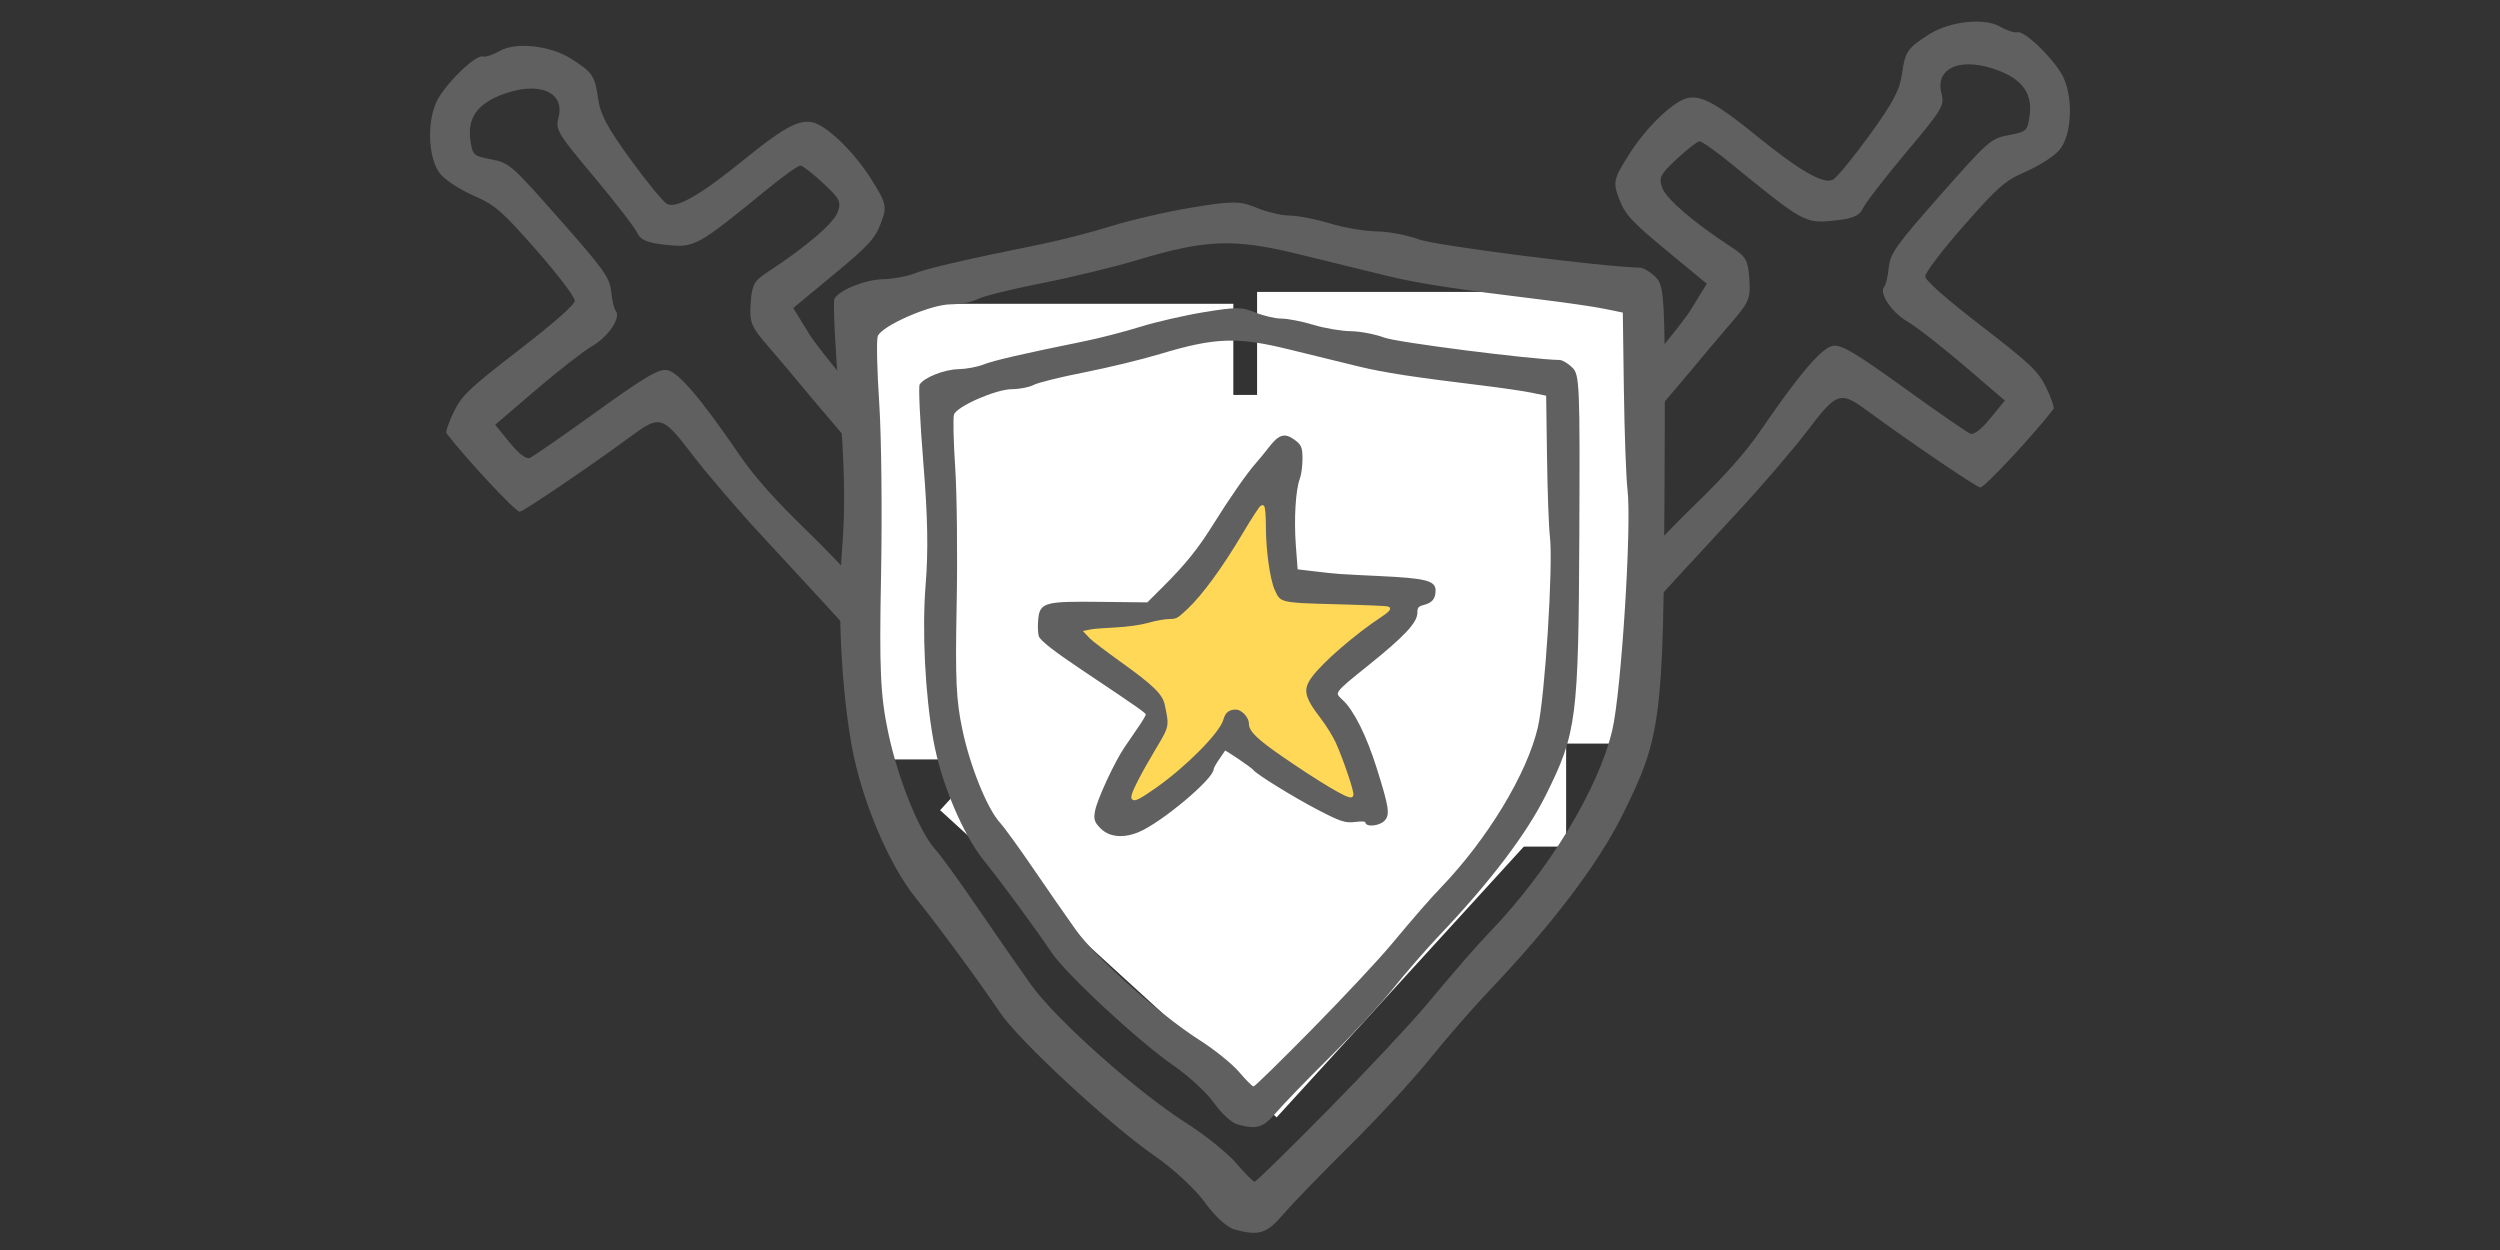
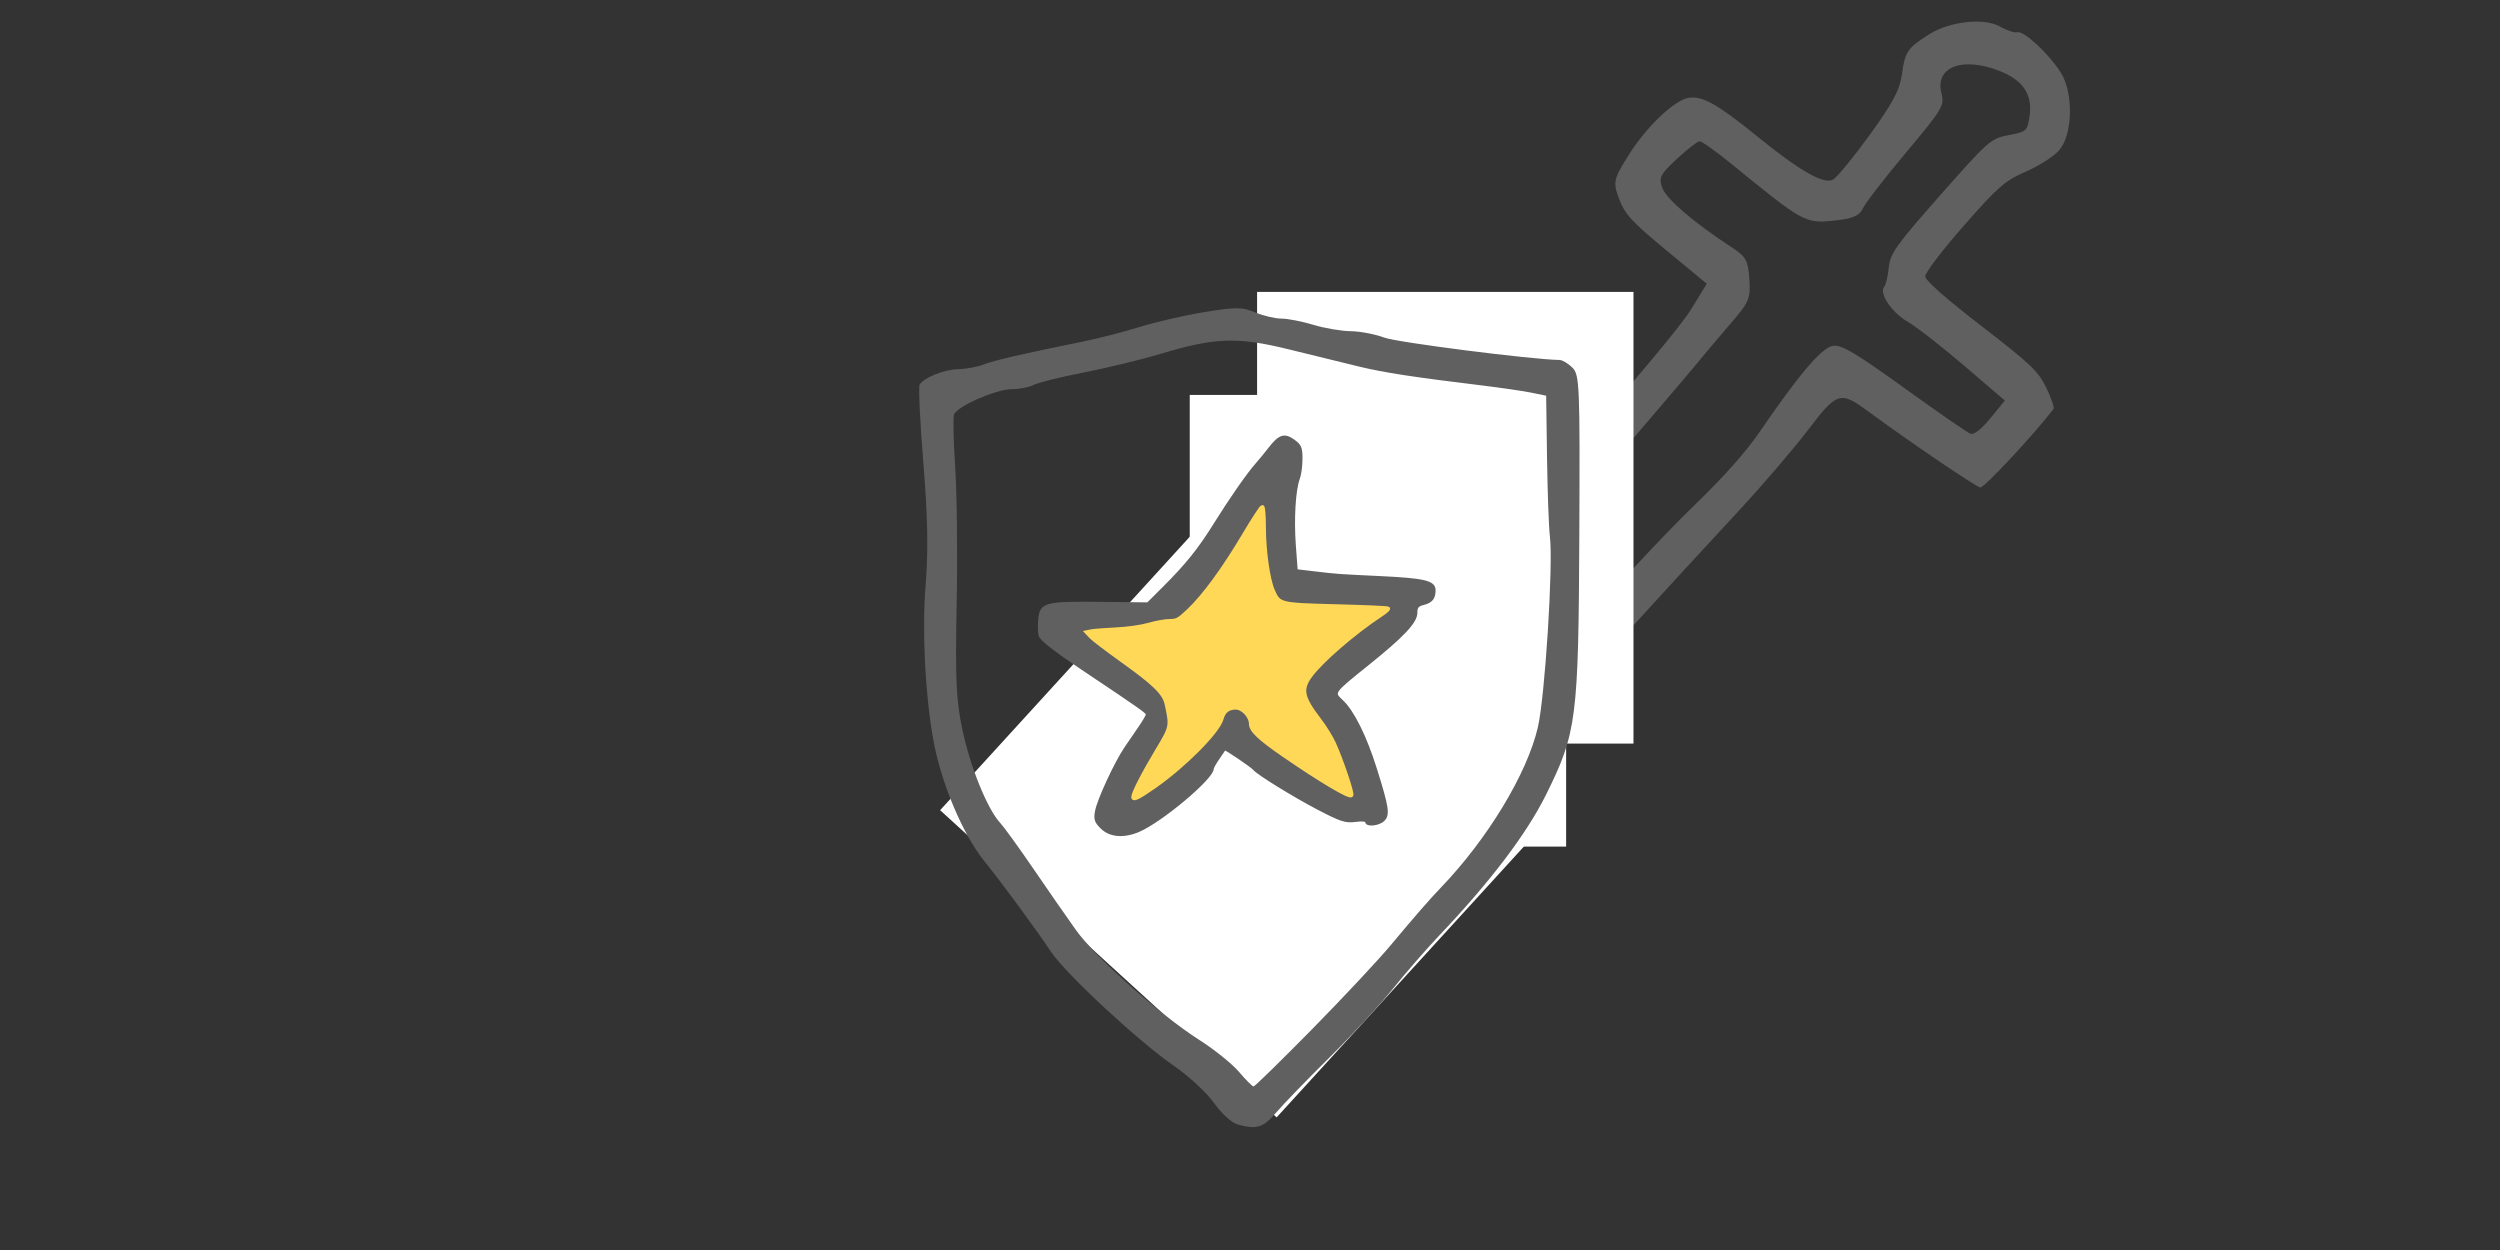
<svg xmlns="http://www.w3.org/2000/svg" xmlns:ns1="http://www.inkscape.org/namespaces/inkscape" xmlns:ns2="http://sodipodi.sourceforge.net/DTD/sodipodi-0.dtd" width="240" height="120" viewBox="0 0 240 120" id="svg2" version="1.1" ns1:version="0.92.2 5c3e80d, 2017-08-06" ns2:docname="Guardian.svg" ns1:export-filename="/Volumes/TOBIAS EICHNER IT + CONSULTING 1/Internet-Inhalte/TOBIAS EICHNER IT + CONSULTING/Mediendateien/Cliparts/IS1.png" ns1:export-xdpi="90" ns1:export-ydpi="90">
  <rect x="0" y="0" width="240" height="120" fill="#333333" stroke="none" />
  <defs id="defs4">
    <clipPath id="clipPath13878" clipPathUnits="userSpaceOnUse">
-       <path ns1:connector-curvature="0" id="path13880" d="m 0,0 578.16,0 0,824.76 L 0,824.76 0,0 Z" />
-     </clipPath>
+       </clipPath>
  </defs>
  <ns2:namedview id="base" pagecolor="#ffffff" bordercolor="#666666" borderopacity="1.0" ns1:pageopacity="0.0" ns1:pageshadow="2" ns1:zoom="3.0603482" ns1:cx="118.19862" ns1:cy="60.07269" ns1:document-units="px" ns1:current-layer="layer1" showgrid="false" units="px" ns1:window-width="1680" ns1:window-height="1005" ns1:window-x="0" ns1:window-y="1" ns1:window-maximized="1" ns1:object-nodes="false" />
  <g ns1:label="Ebene 1" ns1:groupmode="layer" id="layer1" transform="translate(0,-932.362)">
    <g ns1:label="Ebene 1" id="layer1-3" transform="matrix(0.512,0,0,0.512,-31.232,614.184)" />
    <g id="g1755">
      <path ns1:connector-curvature="0" id="path963" d="m 115.807,1025.696 c -0.057,-0.307 0.199,-2.668 0.569,-5.247 l 0.673,-4.689 9.559,-10.773 c 6.283,-7.08 10.334,-11.955 11.819,-14.221 1.487,-2.269 5.695,-7.33 12.304,-14.8 6.006,-6.789 10.661,-12.359 11.581,-13.858 l 1.538,-2.506 -3.882,-3.209 c -3.331,-2.753 -3.974,-3.454 -4.535,-4.939 -0.608,-1.61 -0.54,-1.908 0.98,-4.302 1.694,-2.668 4.346,-5.184 5.69,-5.399 1.315,-0.21 2.779,0.608 6.491,3.623 4.165,3.383 6.45,4.698 7.364,4.238 0.359,-0.181 1.938,-2.101 3.509,-4.267 2.253,-3.107 2.913,-4.347 3.121,-5.871 0.298,-2.172 0.528,-2.506 2.65,-3.842 1.953,-1.229 5.259,-1.583 6.755,-0.722 0.651,0.374 1.395,0.62 1.655,0.545 0.629,-0.18 3.046,2.059 4.199,3.891 1.238,1.967 1.132,6.016 -0.196,7.475 -0.535,0.588 -1.973,1.5 -3.196,2.028 -1.964,0.847 -2.66,1.455 -5.944,5.195 -2.046,2.33 -3.707,4.513 -3.691,4.852 0.019,0.396 1.948,2.098 5.391,4.757 4.785,3.696 5.456,4.334 6.234,5.938 0.48,0.989 0.793,1.901 0.696,2.029 -1.902,2.485 -6.68,7.603 -7.036,7.537 -0.456,-0.085 -6.799,-4.39 -10.687,-7.253 -2.782,-2.048 -3.026,-1.973 -5.92,1.825 -1.366,1.793 -4.353,5.274 -6.638,7.736 -15.462,16.662 -28.696,31.595 -30.157,34.03 -0.261,0.435 -2.122,2.788 -4.136,5.229 l -3.661,4.437 -2.865,0.248 c -1.576,0.136 -4.097,0.677 -5.602,1.202 -2.048,0.715 -2.962,0.789 -3.634,0.297 -0.493,-0.362 -0.944,-0.909 -1.001,-1.216 z m 5.488,-3.007 c 0.137,-0.151 1.394,-0.418 2.794,-0.593 2.534,-0.318 2.554,-0.331 5.114,-3.256 1.413,-1.615 4.547,-5.404 6.963,-8.42 6.136,-7.658 20.98,-24.23 26.303,-29.365 3,-2.894 5.11,-5.259 6.476,-7.258 3.719,-5.442 5.893,-8.006 6.976,-8.226 0.808,-0.165 2.118,0.602 6.838,4.003 3.211,2.314 6.085,4.303 6.386,4.421 0.35,0.136 1.051,-0.401 1.934,-1.483 l 1.386,-1.697 -3.902,-3.342 c -2.146,-1.838 -4.599,-3.747 -5.452,-4.243 -1.551,-0.903 -2.769,-2.755 -2.212,-3.367 0.147,-0.162 0.338,-0.98 0.423,-1.817 0.138,-1.355 0.682,-2.12 4.943,-6.946 4.642,-5.258 4.842,-5.434 6.564,-5.763 1.71,-0.327 1.785,-0.392 1.998,-1.727 0.341,-2.138 -0.571,-3.537 -2.903,-4.45 -3.55,-1.391 -6.194,-0.36 -5.544,2.161 0.304,1.178 0.118,1.489 -3.403,5.69 -2.049,2.444 -3.915,4.861 -4.148,5.372 -0.321,0.705 -1.011,0.987 -2.867,1.169 -2.668,0.262 -2.9,0.132 -9.678,-5.402 -1.509,-1.232 -2.916,-2.232 -3.127,-2.222 -0.211,0.011 -1.19,0.77 -2.177,1.689 -1.606,1.496 -1.753,1.787 -1.403,2.773 0.382,1.075 3.012,3.329 6.685,5.729 1.361,0.889 1.55,1.231 1.676,3.031 0.128,1.835 -0.035,2.233 -1.708,4.164 -1.017,1.174 -2.559,3.003 -3.427,4.063 -0.868,1.061 -6.223,7.335 -11.902,13.942 -5.678,6.607 -11.261,13.363 -12.407,15.012 -1.145,1.649 -5.615,6.899 -9.933,11.667 -8.517,9.404 -8.114,8.773 -8.36,13.128 -0.059,1.045 0.646,2.053 1.093,1.563 z" style="fill:#606060;fill-opacity:1;stroke-width:0.452" />
-       <path style="fill:#606060;fill-opacity:1;stroke-width:0.452" d="m 124.193,1028.025 c 0.057,-0.307 -0.199,-2.668 -0.569,-5.247 l -0.673,-4.689 -9.559,-10.773 c -6.283,-7.08 -10.334,-11.955 -11.819,-14.221 -1.487,-2.269 -5.695,-7.33 -12.304,-14.8 -6.006,-6.789 -10.661,-12.359 -11.581,-13.858 l -1.538,-2.506 3.882,-3.209 c 3.331,-2.753 3.974,-3.454 4.535,-4.939 0.608,-1.61 0.54,-1.908 -0.98,-4.302 -1.694,-2.668 -4.346,-5.184 -5.69,-5.399 -1.315,-0.21 -2.779,0.608 -6.491,3.623 -4.165,3.383 -6.45,4.698 -7.364,4.238 -0.359,-0.181 -1.938,-2.101 -3.509,-4.267 -2.253,-3.107 -2.913,-4.347 -3.121,-5.871 -0.298,-2.172 -0.528,-2.506 -2.65,-3.842 -1.953,-1.229 -5.259,-1.583 -6.755,-0.722 -0.651,0.374 -1.395,0.62 -1.655,0.545 -0.629,-0.18 -3.046,2.059 -4.199,3.891 -1.238,1.967 -1.132,6.016 0.196,7.475 0.535,0.588 1.973,1.5 3.196,2.028 1.964,0.847 2.66,1.455 5.944,5.195 2.046,2.33 3.707,4.513 3.691,4.852 -0.019,0.396 -1.948,2.098 -5.391,4.757 -4.785,3.696 -5.456,4.334 -6.234,5.938 -0.48,0.989 -0.793,1.901 -0.696,2.029 1.902,2.485 6.68,7.603 7.036,7.537 0.455,-0.085 6.799,-4.39 10.687,-7.253 2.782,-2.048 3.026,-1.973 5.92,1.825 1.366,1.793 4.353,5.274 6.638,7.736 15.462,16.662 28.696,31.595 30.158,34.03 0.261,0.435 2.122,2.788 4.136,5.229 l 3.661,4.437 2.865,0.248 c 1.576,0.136 4.097,0.677 5.602,1.202 2.048,0.715 2.962,0.789 3.634,0.297 0.493,-0.362 0.944,-0.909 1.001,-1.216 z m -5.488,-3.007 c -0.137,-0.151 -1.394,-0.418 -2.794,-0.593 -2.534,-0.318 -2.554,-0.331 -5.114,-3.256 -1.413,-1.615 -4.547,-5.404 -6.963,-8.42 -6.136,-7.658 -20.98,-24.23 -26.303,-29.365 -3,-2.894 -5.11,-5.259 -6.476,-7.258 -3.719,-5.442 -5.893,-8.006 -6.976,-8.227 -0.808,-0.165 -2.118,0.602 -6.838,4.003 -3.211,2.314 -6.085,4.303 -6.386,4.421 -0.35,0.136 -1.051,-0.401 -1.934,-1.483 l -1.386,-1.697 3.902,-3.342 c 2.146,-1.838 4.599,-3.747 5.452,-4.243 1.551,-0.903 2.769,-2.755 2.212,-3.367 -0.147,-0.162 -0.338,-0.98 -0.423,-1.817 -0.138,-1.355 -0.682,-2.12 -4.943,-6.946 -4.642,-5.258 -4.842,-5.434 -6.564,-5.763 -1.71,-0.327 -1.785,-0.392 -1.998,-1.727 -0.341,-2.138 0.571,-3.537 2.903,-4.45 3.55,-1.391 6.194,-0.36 5.544,2.161 -0.304,1.178 -0.118,1.489 3.403,5.69 2.049,2.444 3.915,4.861 4.148,5.372 0.321,0.705 1.011,0.987 2.867,1.169 2.668,0.262 2.9,0.132 9.678,-5.402 1.509,-1.232 2.916,-2.232 3.127,-2.222 0.211,0.011 1.19,0.77 2.177,1.689 1.606,1.496 1.753,1.787 1.403,2.773 -0.382,1.075 -3.012,3.329 -6.685,5.729 -1.361,0.889 -1.55,1.231 -1.676,3.031 -0.128,1.835 0.035,2.233 1.708,4.164 1.017,1.174 2.559,3.003 3.427,4.063 0.868,1.061 6.223,7.335 11.902,13.942 5.678,6.607 11.261,13.363 12.407,15.012 1.145,1.649 5.615,6.899 9.933,11.667 8.517,9.404 8.114,8.773 8.36,13.128 0.059,1.045 -0.646,2.053 -1.093,1.563 z" id="path957" ns1:connector-curvature="0" />
-       <rect y="996.486" x="92.473" height="11.763" width="12.417" id="rect1739" style="color:#000000;display:inline;overflow:visible;visibility:visible;opacity:1;fill:#ffffff;fill-opacity:1;fill-rule:evenodd;stroke:none;stroke-width:1.757;stroke-linecap:butt;stroke-linejoin:miter;stroke-miterlimit:4;stroke-dasharray:none;stroke-dashoffset:0;stroke-opacity:1;marker:none;enable-background:accumulate" />
      <g transform="matrix(1.164,0,0,1.164,24.073,-153.502)" id="g973">
-         <rect style="color:#000000;display:inline;overflow:visible;visibility:visible;opacity:1;fill:#ffffff;fill-opacity:1;fill-rule:evenodd;stroke:none;stroke-width:1.623;stroke-linecap:butt;stroke-linejoin:miter;stroke-miterlimit:4;stroke-dasharray:none;stroke-dashoffset:0;stroke-opacity:1;marker:none;enable-background:accumulate" id="rect959" width="31.042" height="37.577" x="49.994" y="957.928" />
        <rect y="716.007" x="-699.966" height="37.577" width="31.042" id="rect961" style="color:#000000;display:inline;overflow:visible;visibility:visible;opacity:1;fill:#ffffff;fill-opacity:1;fill-rule:evenodd;stroke:none;stroke-width:1.623;stroke-linecap:butt;stroke-linejoin:miter;stroke-miterlimit:4;stroke-dasharray:none;stroke-dashoffset:0;stroke-opacity:1;marker:none;enable-background:accumulate" transform="rotate(-47.606)" />
        <rect y="956.948" x="82.997" height="37.251" width="31.042" id="rect965" style="color:#000000;display:inline;overflow:visible;visibility:visible;opacity:1;fill:#ffffff;fill-opacity:1;fill-rule:evenodd;stroke:none;stroke-width:1.616;stroke-linecap:butt;stroke-linejoin:miter;stroke-miterlimit:4;stroke-dasharray:none;stroke-dashoffset:0;stroke-opacity:1;marker:none;enable-background:accumulate" />
        <rect style="color:#000000;display:inline;overflow:visible;visibility:visible;opacity:1;fill:#ffffff;fill-opacity:1;fill-rule:evenodd;stroke:none;stroke-width:1.616;stroke-linecap:butt;stroke-linejoin:miter;stroke-miterlimit:4;stroke-dasharray:none;stroke-dashoffset:0;stroke-opacity:1;marker:none;enable-background:accumulate" id="rect967" width="31.042" height="37.251" x="77.442" y="965.444" />
      </g>
      <g transform="matrix(0.979,0,0,0.979,68.497,22.218)" id="g955">
-         <path style="fill:#606060;fill-opacity:1;stroke-width:0.512" d="m 51.042,1050.213 c -0.686,-0.192 -1.971,-1.375 -2.854,-2.629 -0.883,-1.254 -3.116,-3.321 -4.962,-4.594 -4.333,-2.986 -13.314,-11.317 -15.131,-14.034 -1.914,-2.862 -6.152,-8.624 -8.257,-11.225 -2.657,-3.284 -5.336,-9.653 -6.288,-14.951 -1.016,-5.655 -1.403,-13.46 -0.948,-19.137 0.34,-4.241 0.264,-8.32 -0.281,-15.027 -0.411,-5.063 -0.617,-9.417 -0.458,-9.674 0.538,-0.87 3.03,-1.859 4.778,-1.896 0.955,-0.02 2.338,-0.276 3.073,-0.568 1.271,-0.505 4.864,-1.335 12.432,-2.87 1.878,-0.381 4.989,-1.184 6.914,-1.785 1.925,-0.601 5.494,-1.42 7.932,-1.82 3.887,-0.638 4.657,-0.634 6.257,0.035 1.004,0.419 2.466,0.765 3.25,0.768 0.784,0.003 2.556,0.349 3.939,0.768 1.383,0.419 3.457,0.773 4.609,0.785 1.152,0.012 3.017,0.369 4.144,0.792 1.579,0.593 18.121,2.703 21.637,2.76 0.352,0.006 1.062,0.433 1.578,0.948 0.88,0.88 0.933,2.157 0.85,20.613 -0.102,22.732 -0.322,24.449 -4.106,32.073 -2.4,4.835 -6.863,10.723 -13.117,17.305 -1.606,1.69 -4.214,4.686 -5.797,6.658 -1.582,1.972 -5.115,5.798 -7.851,8.503 -2.736,2.705 -5.69,5.759 -6.566,6.786 -1.579,1.852 -2.373,2.088 -4.777,1.416 z m 9.218,-11.712 c 3.812,-3.873 8.181,-8.54 9.709,-10.371 2.924,-3.505 4.832,-5.696 6.178,-7.095 5.775,-6.004 10.652,-14.054 11.99,-19.791 0.882,-3.78 1.911,-20.072 1.489,-23.558 -0.137,-1.127 -0.296,-5.495 -0.355,-9.708 l -0.107,-7.659 -1.792,-0.369 c -0.986,-0.203 -3.751,-0.607 -6.146,-0.898 -8.399,-1.02 -12.062,-1.582 -15.108,-2.318 -1.69,-0.409 -5.58,-1.361 -8.644,-2.117 -6.418,-1.582 -9.17,-1.487 -15.938,0.554 -2.253,0.68 -6.473,1.702 -9.378,2.272 -2.904,0.57 -5.712,1.267 -6.24,1.549 -0.528,0.282 -1.723,0.516 -2.657,0.518 -1.985,0.006 -6.812,2.12 -7.159,3.136 -0.132,0.385 -0.064,3.35 0.151,6.589 0.215,3.239 0.294,10.844 0.176,16.9 -0.179,9.211 -0.064,11.724 0.704,15.374 0.963,4.574 3.067,9.771 4.66,11.511 0.517,0.564 2.354,3.1 4.083,5.635 1.729,2.535 4.096,5.943 5.26,7.572 2.436,3.412 10.4,10.505 15.266,13.598 1.831,1.164 4.018,2.926 4.86,3.916 0.842,0.99 1.652,1.8 1.799,1.8 0.147,0 3.387,-3.169 7.199,-7.042 z" id="path947" ns1:connector-curvature="0" />
        <path ns1:connector-curvature="0" id="path949" d="m 51.351,1039.917 c -0.546,-0.152 -1.566,-1.093 -2.268,-2.089 -0.702,-0.997 -2.477,-2.64 -3.943,-3.651 -3.443,-2.373 -10.582,-8.994 -12.026,-11.154 -1.521,-2.275 -4.889,-6.854 -6.562,-8.922 -2.112,-2.61 -4.241,-7.672 -4.998,-11.883 -0.808,-4.494 -1.115,-10.698 -0.754,-15.21 0.27,-3.371 0.209,-6.613 -0.223,-11.943 -0.327,-4.024 -0.49,-7.484 -0.364,-7.689 0.427,-0.691 2.409,-1.478 3.797,-1.507 0.759,-0.016 1.858,-0.219 2.442,-0.451 1.01,-0.401 3.866,-1.061 9.881,-2.281 1.492,-0.303 3.965,-0.941 5.495,-1.419 1.53,-0.478 4.367,-1.129 6.304,-1.447 3.09,-0.507 3.701,-0.504 4.973,0.027 0.798,0.333 1.96,0.608 2.583,0.61 0.623,0 2.032,0.277 3.13,0.611 1.099,0.333 2.747,0.614 3.663,0.624 0.916,0.01 2.398,0.293 3.293,0.629 1.255,0.471 14.402,2.148 17.197,2.194 0.28,0.008 0.844,0.344 1.254,0.754 0.699,0.699 0.741,1.714 0.675,16.383 -0.081,18.067 -0.256,19.432 -3.263,25.491 -1.907,3.842 -5.454,8.522 -10.425,13.754 -1.276,1.343 -3.349,3.724 -4.607,5.292 -1.258,1.567 -4.065,4.608 -6.24,6.758 -2.174,2.15 -4.523,4.577 -5.219,5.393 -1.255,1.472 -1.886,1.659 -3.797,1.126 z m 7.326,-9.309 c 3.03,-3.078 6.502,-6.787 7.716,-8.242 2.324,-2.786 3.84,-4.527 4.91,-5.639 4.59,-4.772 8.466,-11.17 9.53,-15.73 0.701,-3.004 1.519,-15.953 1.183,-18.723 -0.109,-0.895 -0.236,-4.367 -0.282,-7.716 l -0.085,-6.087 -1.425,-0.294 c -0.784,-0.162 -2.981,-0.483 -4.884,-0.714 -6.676,-0.81 -9.587,-1.257 -12.007,-1.842 -1.343,-0.325 -4.435,-1.082 -6.87,-1.683 -5.101,-1.258 -7.288,-1.182 -12.667,0.441 -1.791,0.54 -5.145,1.353 -7.453,1.806 -2.308,0.453 -4.54,1.007 -4.959,1.231 -0.419,0.224 -1.37,0.41 -2.112,0.412 -1.578,0.008 -5.414,1.685 -5.69,2.493 -0.105,0.306 -0.051,2.662 0.12,5.237 0.171,2.574 0.234,8.619 0.14,13.432 -0.143,7.321 -0.051,9.318 0.56,12.219 0.765,3.635 2.438,7.766 3.704,9.149 0.411,0.448 1.871,2.464 3.245,4.479 1.374,2.015 3.255,4.723 4.18,6.018 1.936,2.711 8.265,8.349 12.133,10.807 1.455,0.925 3.193,2.325 3.863,3.112 0.669,0.787 1.313,1.431 1.43,1.431 0.117,0 2.692,-2.518 5.722,-5.597 z" style="fill:#606060;fill-opacity:1;stroke-width:0.407" />
      </g>
      <g transform="matrix(0.926,0,0,0.926,50.029,-24.616)" id="g1709">
        <path ns1:connector-curvature="0" id="path3897" d="m 60.184,1119.256 c -0.62,-0.62 -0.706,-0.88 -0.556,-1.691 0.221,-1.196 2.011,-5.059 3.049,-6.582 0.429,-0.628 1.105,-1.616 1.502,-2.195 0.398,-0.579 0.723,-1.149 0.723,-1.266 0,-0.232 -0.499,-0.585 -6.765,-4.775 -2.765,-1.849 -4.247,-3.009 -4.35,-3.403 -0.085,-0.329 -0.104,-1.106 -0.041,-1.726 0.159,-1.583 0.61,-1.698 6.389,-1.633 l 4.839,0.054 1.656,-1.651 c 2.382,-2.376 3.68,-3.992 5.302,-6.603 1.602,-2.578 3.434,-5.207 4.338,-6.224 0.331,-0.372 0.911,-1.078 1.289,-1.569 1.052,-1.365 1.556,-1.538 2.505,-0.862 0.704,0.501 0.805,0.738 0.805,1.89 0,0.724 -0.122,1.637 -0.27,2.028 -0.442,1.162 -0.625,4.211 -0.418,6.968 l 0.194,2.582 1.804,0.215 c 2.434,0.29 2.337,0.283 6.945,0.503 4.525,0.216 5.55,0.463 5.543,1.335 -0.006,0.823 -0.302,1.183 -1.149,1.396 -0.586,0.147 -0.741,0.344 -0.741,0.94 0,0.948 -1.347,2.379 -5.007,5.319 -3.68,2.956 -3.658,2.925 -2.683,3.827 1.136,1.051 2.435,3.662 3.488,7.014 1.257,3.999 1.375,4.758 0.822,5.311 -0.484,0.484 -1.762,0.616 -1.762,0.182 0,-0.156 -0.474,-0.202 -1.15,-0.111 -1.013,0.136 -1.472,-0.013 -3.856,-1.254 -2.459,-1.28 -6.295,-3.647 -6.63,-4.092 -0.208,-0.276 -3.019,-2.179 -3.069,-2.078 -0.024,0.049 -0.318,0.479 -0.652,0.957 -0.334,0.478 -0.608,0.967 -0.608,1.087 0,0.973 -5.37,5.472 -7.687,6.44 -1.539,0.643 -2.943,0.52 -3.797,-0.334 z m 5.822,-4.376 c 2.852,-1.991 6.854,-6.079 6.664,-6.807 -0.169,-0.647 0.971,-1.442 1.724,-1.203 0.715,0.227 1.429,1.357 1.262,1.996 -0.107,0.408 0.551,0.995 3.197,2.851 3.058,2.146 6.937,4.482 7.441,4.482 0.264,0 -1.417,-4.729 -2.287,-6.431 -0.36,-0.705 -1.013,-1.647 -1.452,-2.093 -0.438,-0.447 -0.952,-1.244 -1.142,-1.773 -0.294,-0.819 -0.28,-1.079 0.091,-1.759 0.669,-1.227 2.474,-3.025 4.738,-4.722 0.497,-0.372 1.226,-0.925 1.621,-1.229 0.395,-0.304 1.053,-0.764 1.462,-1.021 0.409,-0.258 0.744,-0.561 0.744,-0.674 0,-0.113 -2.466,-0.238 -5.48,-0.277 -5.238,-0.068 -5.506,-0.098 -6.08,-0.668 -0.824,-0.819 -1.43,-3.904 -1.43,-7.277 0,-2.389 -0.05,-2.68 -0.406,-2.385 -0.223,0.185 -0.406,0.455 -0.406,0.6 0,0.145 -0.274,0.647 -0.609,1.116 -0.335,0.469 -0.833,1.279 -1.108,1.801 -1.072,2.037 -3.623,5.599 -4.984,6.96 -1.305,1.305 -1.537,1.43 -2.655,1.43 -0.674,0 -1.571,0.179 -1.994,0.398 -0.484,0.25 -1.736,0.423 -3.382,0.465 -1.437,0.037 -2.74,0.146 -2.895,0.242 -0.258,0.16 1.044,1.345 2.742,2.497 0.372,0.252 1.285,0.874 2.03,1.381 2.033,1.385 3.383,2.758 3.383,3.442 0,0.332 0.141,0.993 0.313,1.468 0.341,0.944 0.297,1.05 -2.122,4.992 -0.593,0.967 -1.146,2.002 -1.228,2.3 -0.082,0.298 -0.237,0.754 -0.344,1.015 -0.32,0.778 0.193,0.556 2.59,-1.117 z" style="fill:#606060;fill-opacity:1;stroke:#606060;stroke-width:0.271;stroke-opacity:1" />
        <path style="color:#000000;display:inline;overflow:visible;visibility:visible;opacity:1;fill:#ffd858;fill-opacity:1;fill-rule:evenodd;stroke:#ffd858;stroke-width:0.427;stroke-linecap:butt;stroke-linejoin:miter;stroke-miterlimit:4;stroke-dasharray:none;stroke-dashoffset:0;stroke-opacity:1;marker:none;enable-background:accumulate" d="m 63.467,1116.094 c 2.48e-4,-0.411 1.029,-2.419 2.468,-4.817 1.493,-2.488 1.492,-2.483 0.992,-4.83 -0.242,-1.137 -1.238,-2.112 -4.629,-4.537 -1.533,-1.097 -2.981,-2.199 -3.216,-2.45 l -0.428,-0.456 0.453,-0.093 c 0.249,-0.051 1.396,-0.14 2.549,-0.197 1.235,-0.061 2.644,-0.262 3.43,-0.489 0.733,-0.212 1.705,-0.385 2.158,-0.385 0.742,0 0.94,-0.109 1.984,-1.096 1.564,-1.478 3.632,-4.304 5.716,-7.814 0.949,-1.599 1.8,-2.906 1.889,-2.906 0.09,0 0.164,0.922 0.164,2.049 0.001,2.454 0.427,5.481 0.931,6.621 0.643,1.453 0.687,1.463 6.604,1.618 2.882,0.075 5.282,0.18 5.335,0.233 0.053,0.053 -0.27,0.336 -0.718,0.63 -2.795,1.835 -6.235,4.812 -7.355,6.363 -1.008,1.397 -0.829,2.238 0.976,4.586 0.527,0.685 1.196,1.769 1.488,2.409 0.777,1.706 1.957,5.212 1.805,5.364 -0.222,0.222 -3.284,-1.604 -7.066,-4.215 -2.487,-1.717 -3.335,-2.529 -3.335,-3.195 0,-0.786 -0.854,-1.692 -1.589,-1.685 -0.789,0.01 -1.248,0.376 -1.47,1.18 -0.363,1.316 -3.818,4.801 -6.915,6.976 -1.616,1.135 -2.223,1.444 -2.223,1.133 z" id="path4136" ns1:connector-curvature="0" />
      </g>
    </g>
  </g>
</svg>